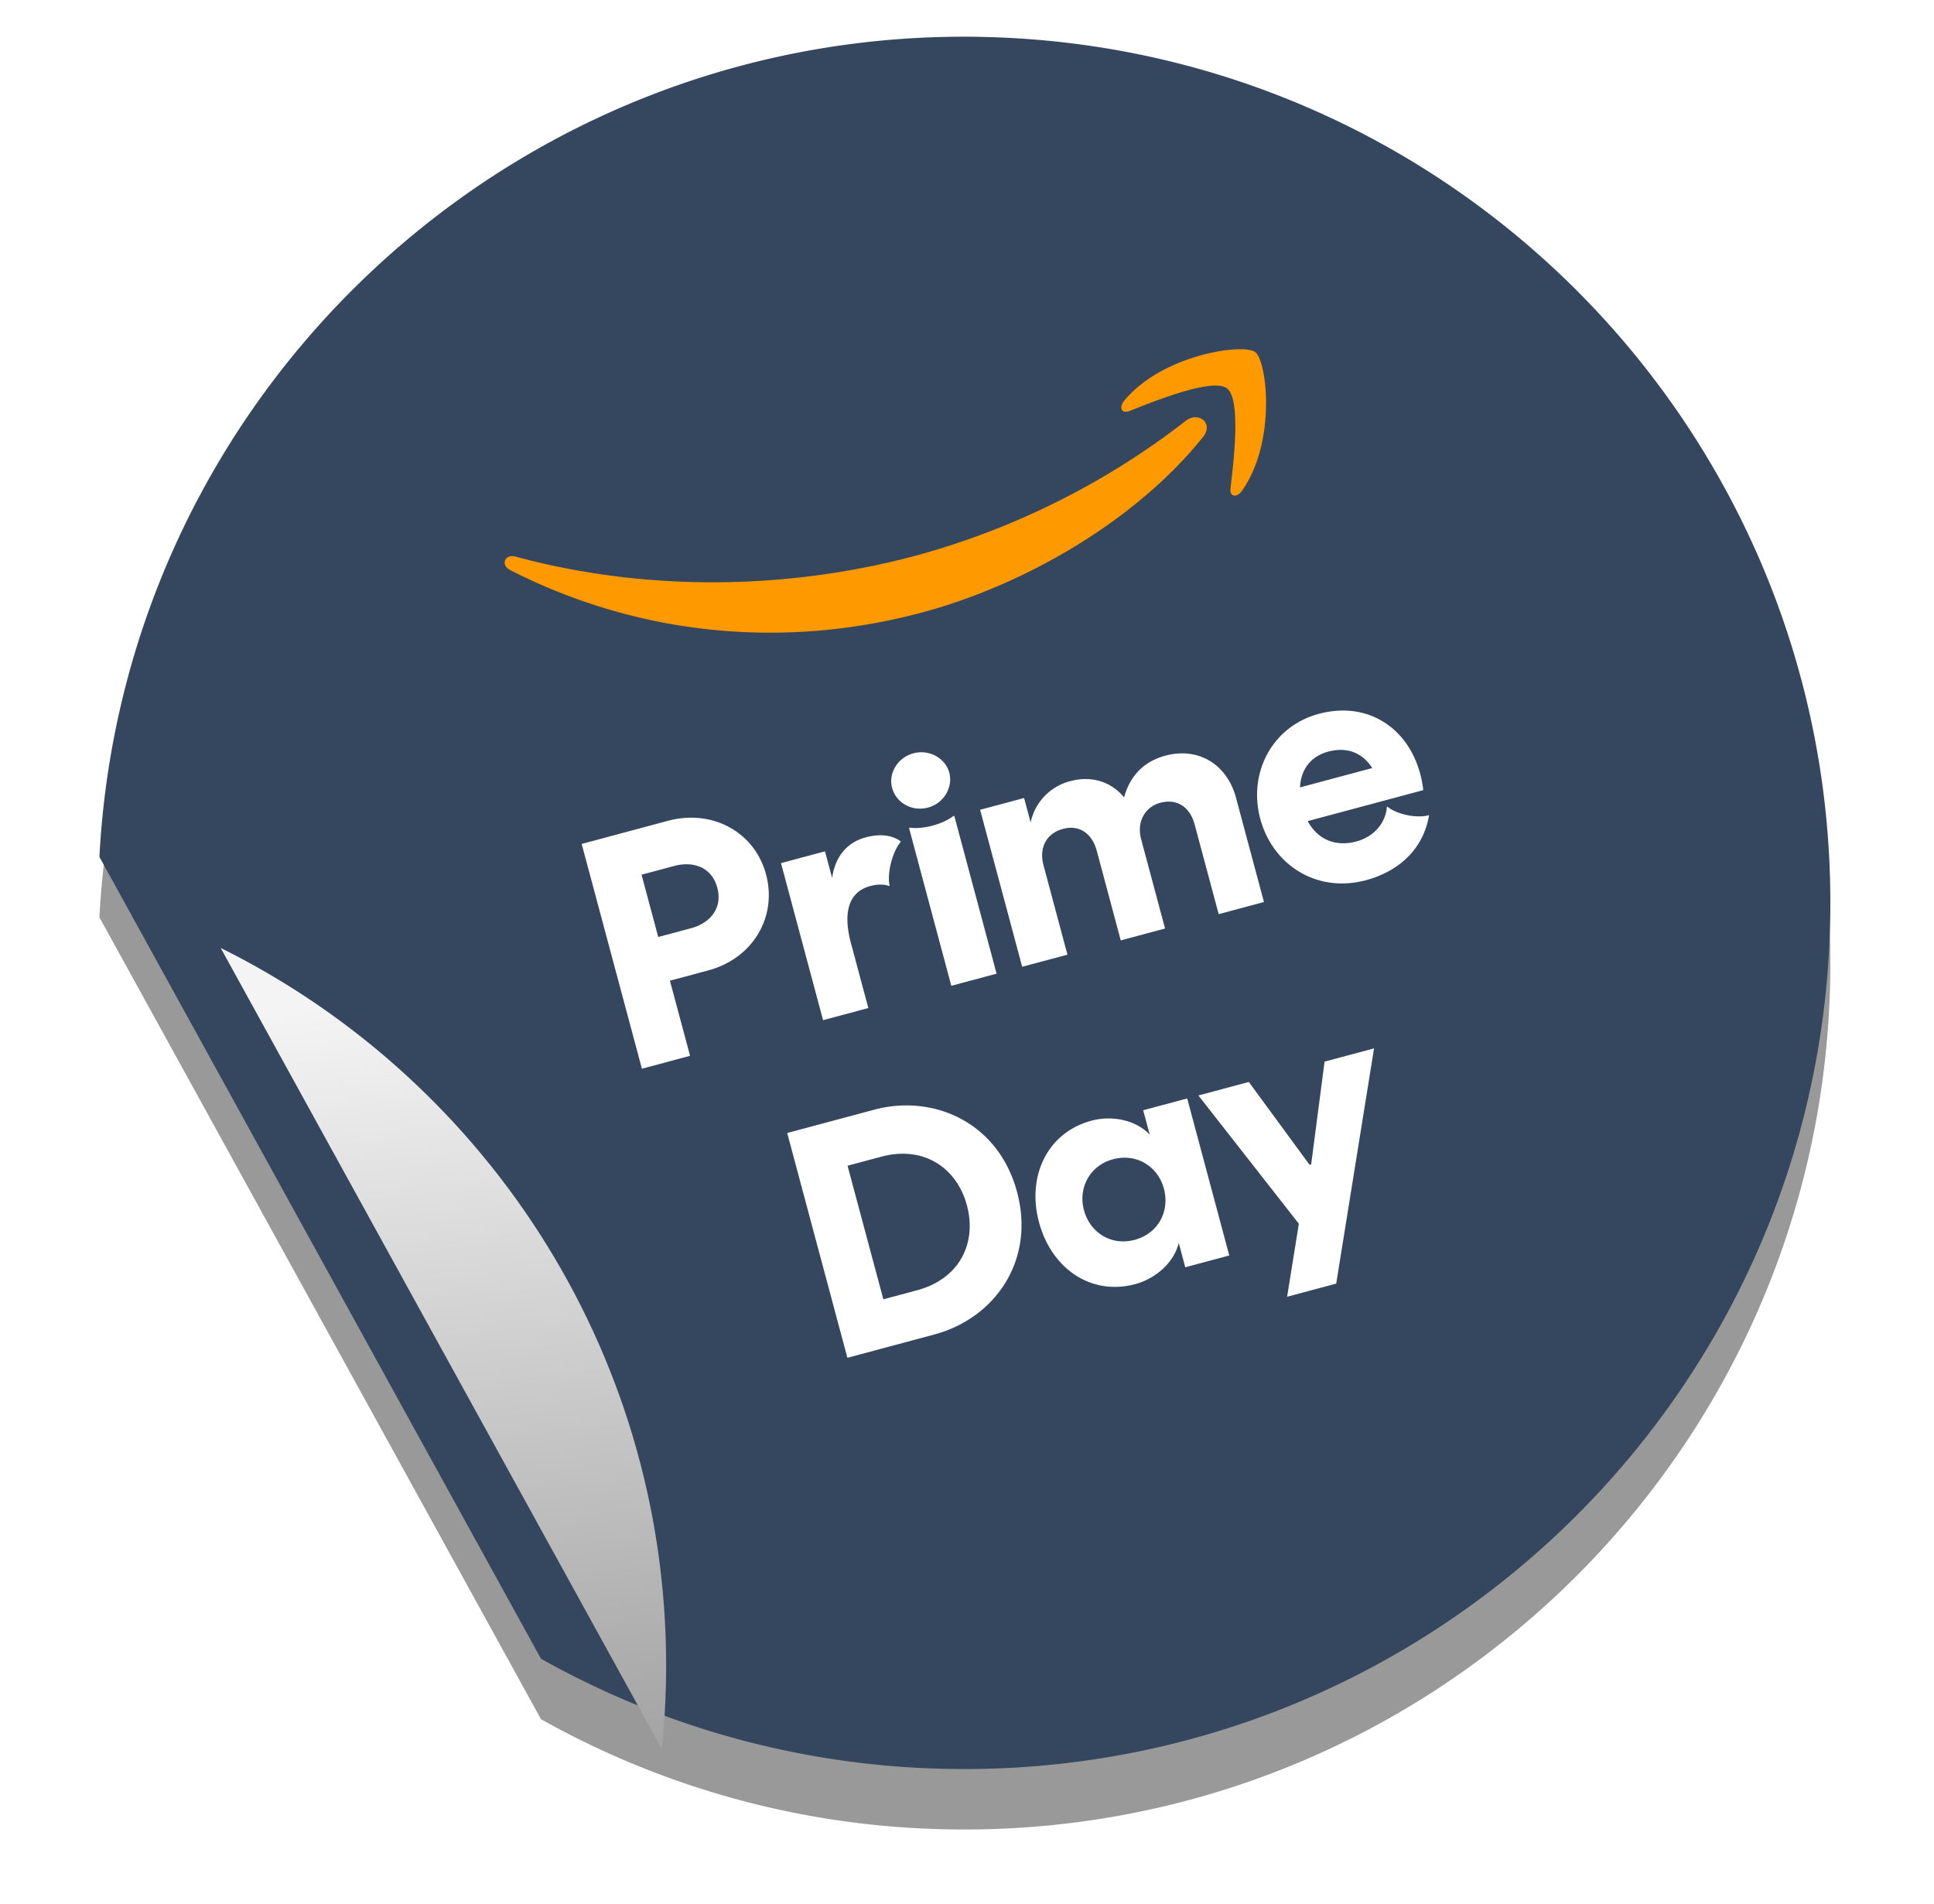
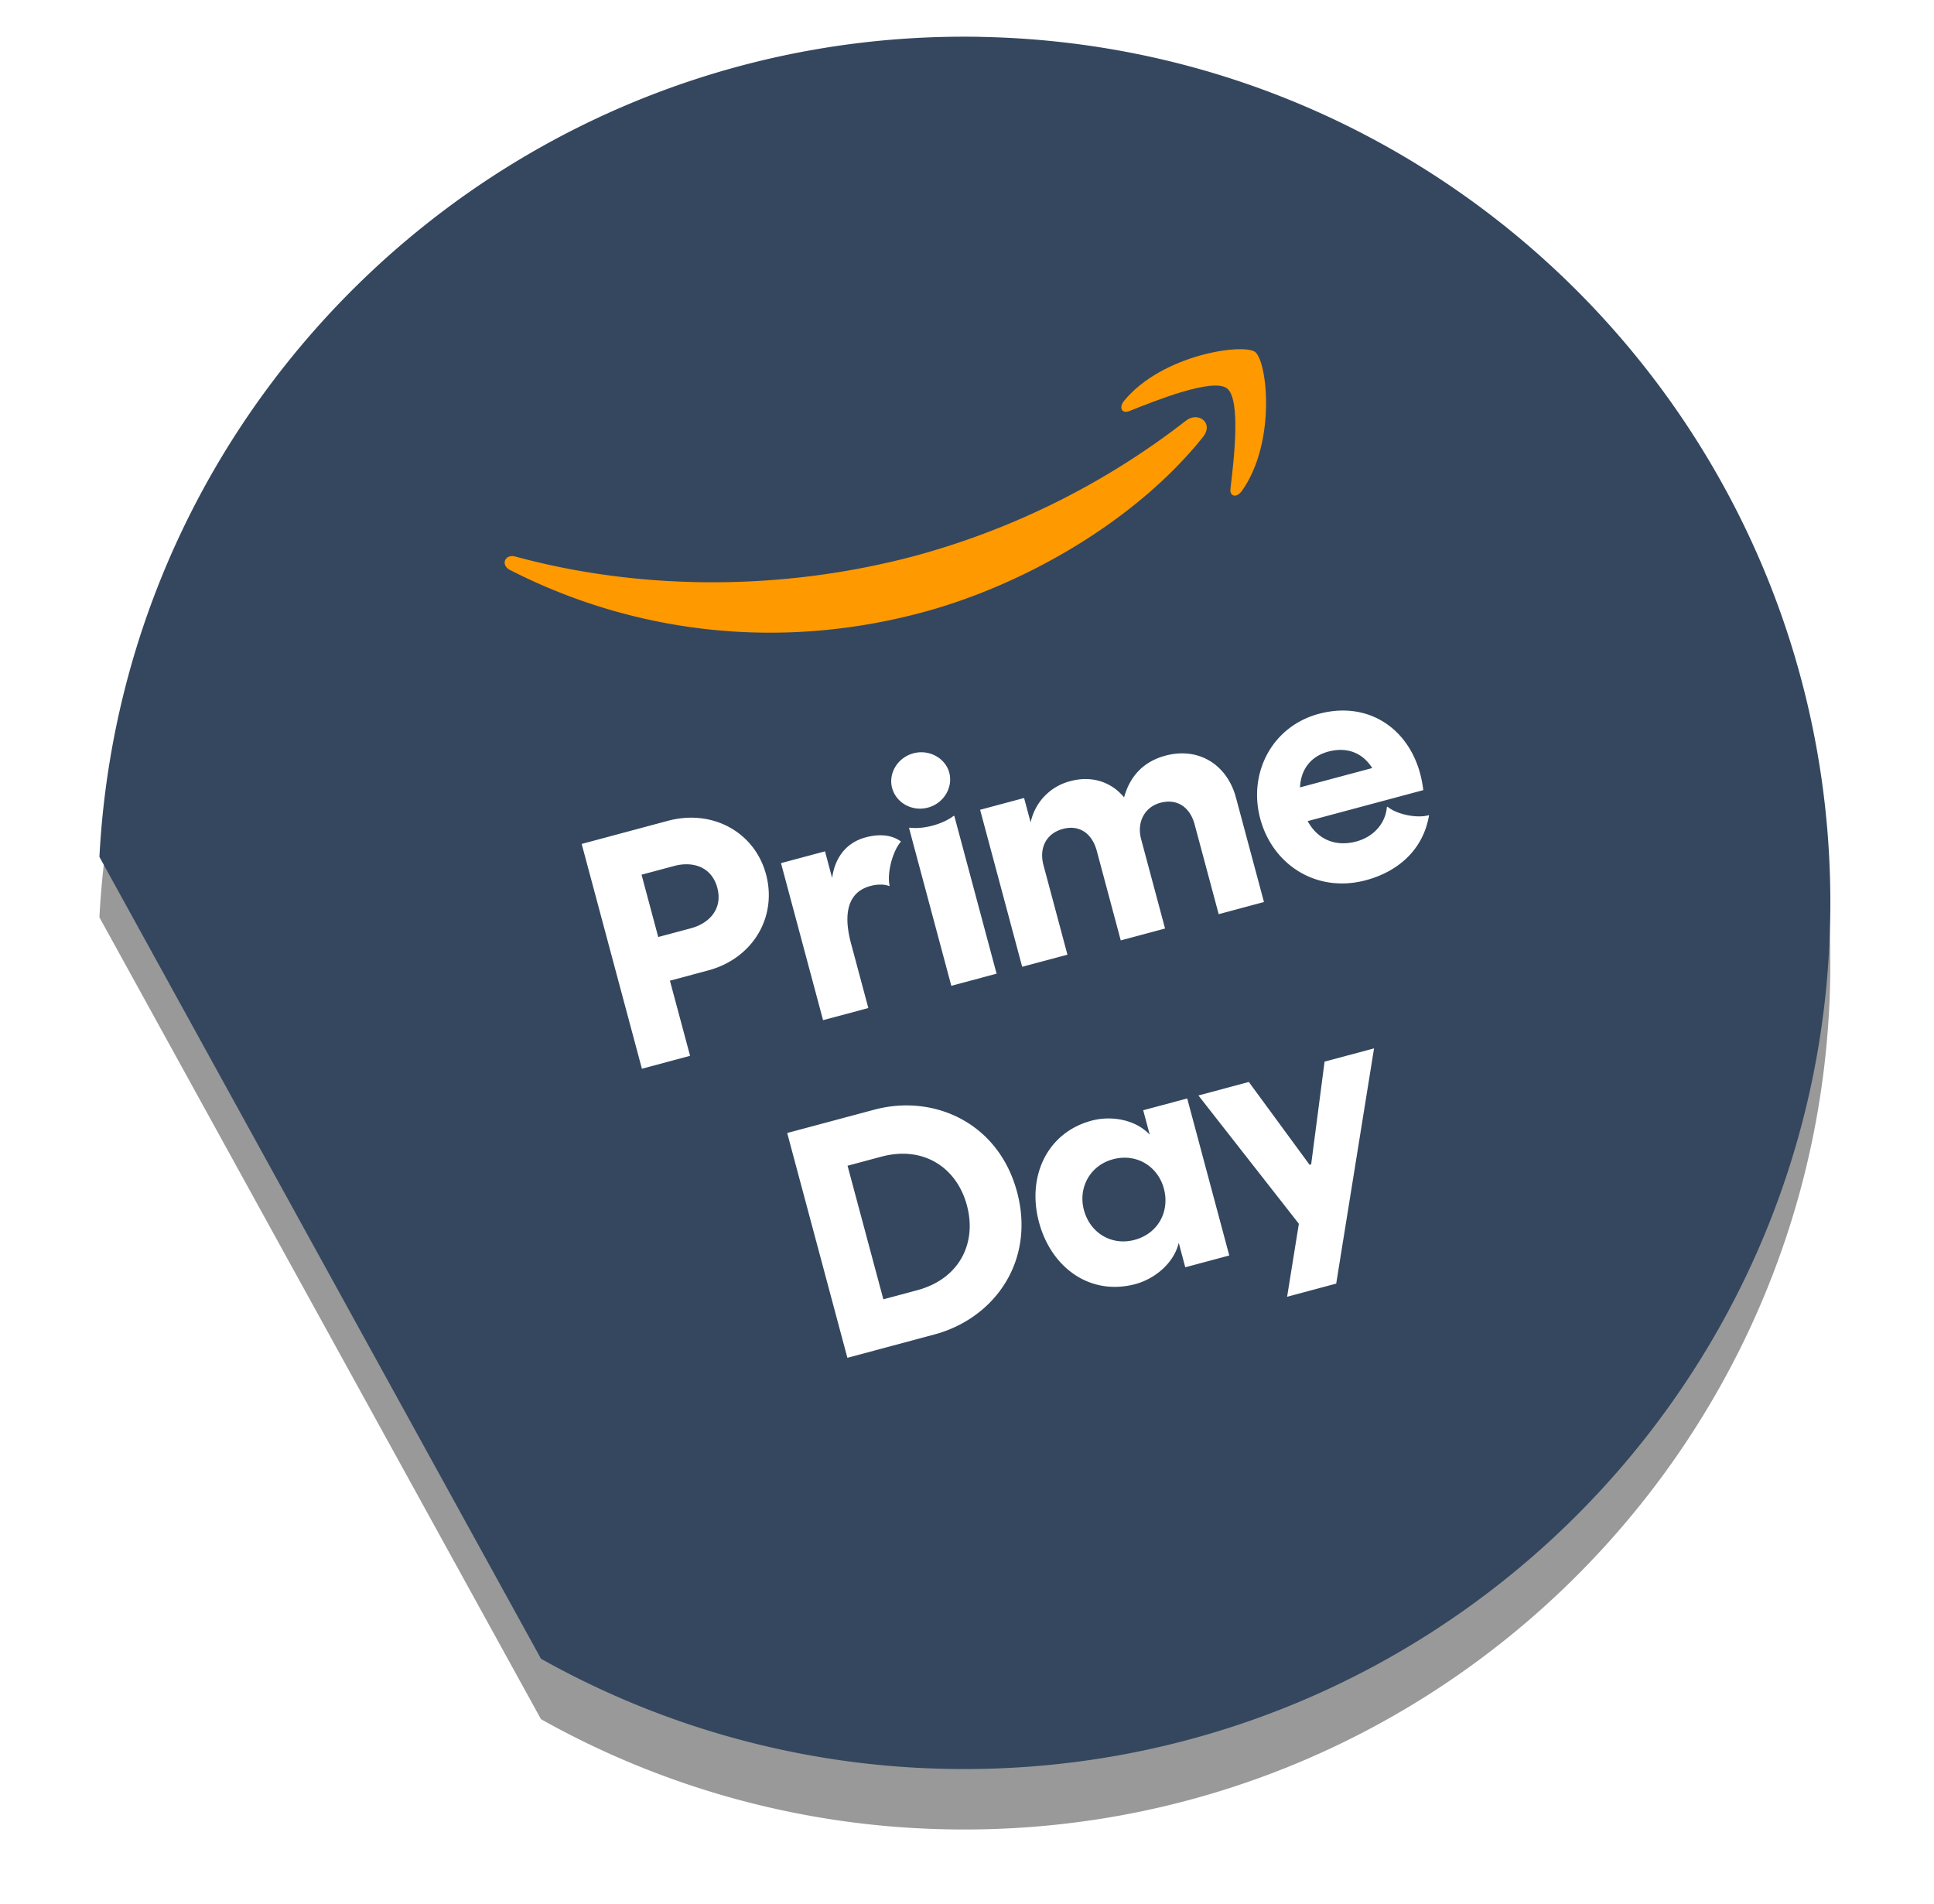
<svg xmlns="http://www.w3.org/2000/svg" width="64" height="63" fill="none">
  <title>prime day</title>
  <desc>The badge that indicates prime day</desc>
  <path fill="#000" fill-opacity=".1" d="M-232-96v1h2503v-2H-232v1Zm2505 2h-1v306h2V-94h-1Zm-2 308v-1H-232v2h2503v-1Zm-2505-2h1V-94h-2v306h1Zm2 2v-1a1 1 0 0 1-1-1h-2a3 3 0 0 0 3 3v-1Zm2505-2h-1c0 .552-.45 1-1 1v2c1.66 0 3-1.343 3-3h-1Zm-2-308v1c.55 0 1 .448 1 1h2c0-1.657-1.34-3-3-3v1Zm-2503 0v-1a3 3 0 0 0-3 3h2a1 1 0 0 1 1-1v-1Z" />
  <g filter="url(#a)" opacity=".4">
    <path fill="#000" d="M32.486 3.22C16.976 2.909 4.099 14.976 3.29 30.354l14.612 26.532A28.53 28.53 0 0 0 31.33 60.53c15.826.32 28.914-12.25 29.234-28.076.32-15.825-12.251-28.914-28.077-29.233Z" />
  </g>
  <path fill="#34475F" d="M32.486 1.22C16.976.909 4.099 12.976 3.29 28.354l14.612 26.532A28.53 28.53 0 0 0 31.33 58.53c15.826.32 28.914-12.25 29.234-28.076.32-15.825-12.251-28.914-28.077-29.233Z" />
  <g filter="url(#b)">
-     <path fill="url(#c)" d="M17.902 54.875c.075-.731.122-1.472.137-2.22.214-10.6-5.827-19.871-14.736-24.288l14.599 26.508Z" />
-   </g>
+     </g>
  <path fill="#fff" d="m21.242 35.363-1.993-7.438 2.858-.766c1.466-.392 2.867.371 3.243 1.774.375 1.402-.429 2.78-1.916 3.178l-1.265.339.667 2.486-1.594.427Zm.54-4.358 1.084-.29c.616-.166 1.056-.648.871-1.34-.188-.7-.818-.884-1.423-.722l-1.084.29.552 2.061ZM25.845 28.56l1.456-.39.236.883c.083-.626.429-1.163 1.109-1.345.456-.123.865-.084 1.162.132l.003.01c-.277.326-.462 1.036-.373 1.456l-.008.014c-.153-.062-.382-.069-.627-.003-.828.222-.868 1.052-.643 1.892l.575 2.146-1.498.401-1.392-5.195ZM31.481 32.62l-1.398-5.218.019-.016c.449.062 1.097-.112 1.455-.39l.024.005 1.398 5.217-1.498.401Zm-1.96-6.548c-.127-.478.176-1.003.707-1.146.52-.14 1.057.161 1.185.64.131.488-.183 1.017-.704 1.156-.53.142-1.056-.16-1.187-.65ZM32.434 26.795l1.455-.39.217.808a1.791 1.791 0 0 1 1.319-1.367c.68-.183 1.334.007 1.773.538.173-.627.575-1.168 1.372-1.381 1.084-.29 2.035.286 2.331 1.391l.926 3.453-1.498.402-.795-2.965c-.156-.584-.585-.868-1.138-.72-.5.134-.79.622-.633 1.206l.791 2.954-1.466.393-.794-2.965c-.157-.584-.586-.867-1.117-.725-.542.145-.804.614-.644 1.209l.791 2.954-1.498.4-1.392-5.195ZM45.199 29.126c-1.626.435-3.085-.506-3.495-2.036-.405-1.509.388-3.054 1.94-3.47 1.795-.48 3.245.68 3.455 2.525l-3.825 1.025c.339.627.945.852 1.604.675.648-.173.981-.673 1.016-1.138l.019-.016c.308.259.983.397 1.373.281l.003.01c-.19 1.122-1.007 1.854-2.09 2.144Zm-2.179-3.072 2.39-.64c-.314-.497-.827-.712-1.454-.544-.585.156-.91.597-.936 1.184ZM28.042 44.929 26.05 37.49l2.88-.771c1.965-.527 4.11.424 4.726 2.72.615 2.294-.757 4.188-2.733 4.717l-2.88.772Zm1.19-1.936 1.115-.299c1.414-.379 1.983-1.568 1.65-2.81-.333-1.244-1.431-1.986-2.834-1.61l-1.116.299 1.185 4.42ZM37.573 42.489c-1.488.398-2.784-.53-3.191-2.05-.401-1.497.254-2.96 1.742-3.358.627-.168 1.432-.054 1.923.464l-.216-.808 1.456-.39 1.392 5.196-1.456.39-.216-.808c-.167.694-.818 1.199-1.434 1.364ZM35.87 40.04c.202.755.91 1.191 1.676.986.786-.21 1.168-.95.97-1.694-.197-.734-.899-1.183-1.685-.973-.765.205-1.158.948-.962 1.681ZM43.389 38.528l.444-3.4 1.637-.438-1.252 7.783-1.625.436.389-2.416-3.324-4.245 1.668-.447 2.01 2.74.053-.013Z" />
  <path fill="#F90" d="M39.812 14.456c-2.198 2.753-5.88 4.894-9.298 5.81-4.793 1.284-9.583.668-13.637-1.406-.319-.163-.174-.54.182-.443 4.072 1.106 8.759 1.172 13.258-.034a25.482 25.482 0 0 0 8.925-4.46c.411-.322.933.075.57.533Z" />
  <path fill="#F90" d="M40.602 12.85c-.469-.355-2.371.408-3.225.75-.26.104-.364-.119-.167-.352 1.27-1.521 3.924-1.892 4.323-1.603.399.292.712 2.968-.43 4.59-.175.25-.418.207-.384-.07.109-.913.354-2.96-.117-3.316Z" />
  <defs>
    <filter id="a" width="65.279" height="65.32" x="-.71" y="-.785" color-interpolation-filters="sRGB" filterUnits="userSpaceOnUse">
      <feFlood flood-opacity="0" result="BackgroundImageFix" />
      <feBlend in="SourceGraphic" in2="BackgroundImageFix" result="shape" />
      <feGaussianBlur result="effect1_foregroundBlur_3927_2909" stdDeviation="2" />
    </filter>
    <filter id="b" width="22.742" height="34.508" x="3.303" y="27.367" color-interpolation-filters="sRGB" filterUnits="userSpaceOnUse">
      <feFlood flood-opacity="0" result="BackgroundImageFix" />
      <feColorMatrix in="SourceAlpha" result="hardAlpha" values="0 0 0 0 0 0 0 0 0 0 0 0 0 0 0 0 0 0 127 0" />
      <feOffset dx="4" dy="3" />
      <feGaussianBlur stdDeviation="2" />
      <feComposite in2="hardAlpha" operator="out" />
      <feColorMatrix values="0 0 0 0 0 0 0 0 0 0 0 0 0 0 0 0 0 0 0.5 0" />
      <feBlend in2="BackgroundImageFix" result="effect1_dropShadow_3927_2909" />
      <feBlend in="SourceGraphic" in2="effect1_dropShadow_3927_2909" result="shape" />
    </filter>
    <linearGradient id="c" x1="11.064" x2="14.219" y1="29.241" y2="59.8" gradientUnits="userSpaceOnUse">
      <stop offset=".02" stop-color="#F4F4F4" />
      <stop offset="1" stop-color="#959595" />
    </linearGradient>
  </defs>
</svg>